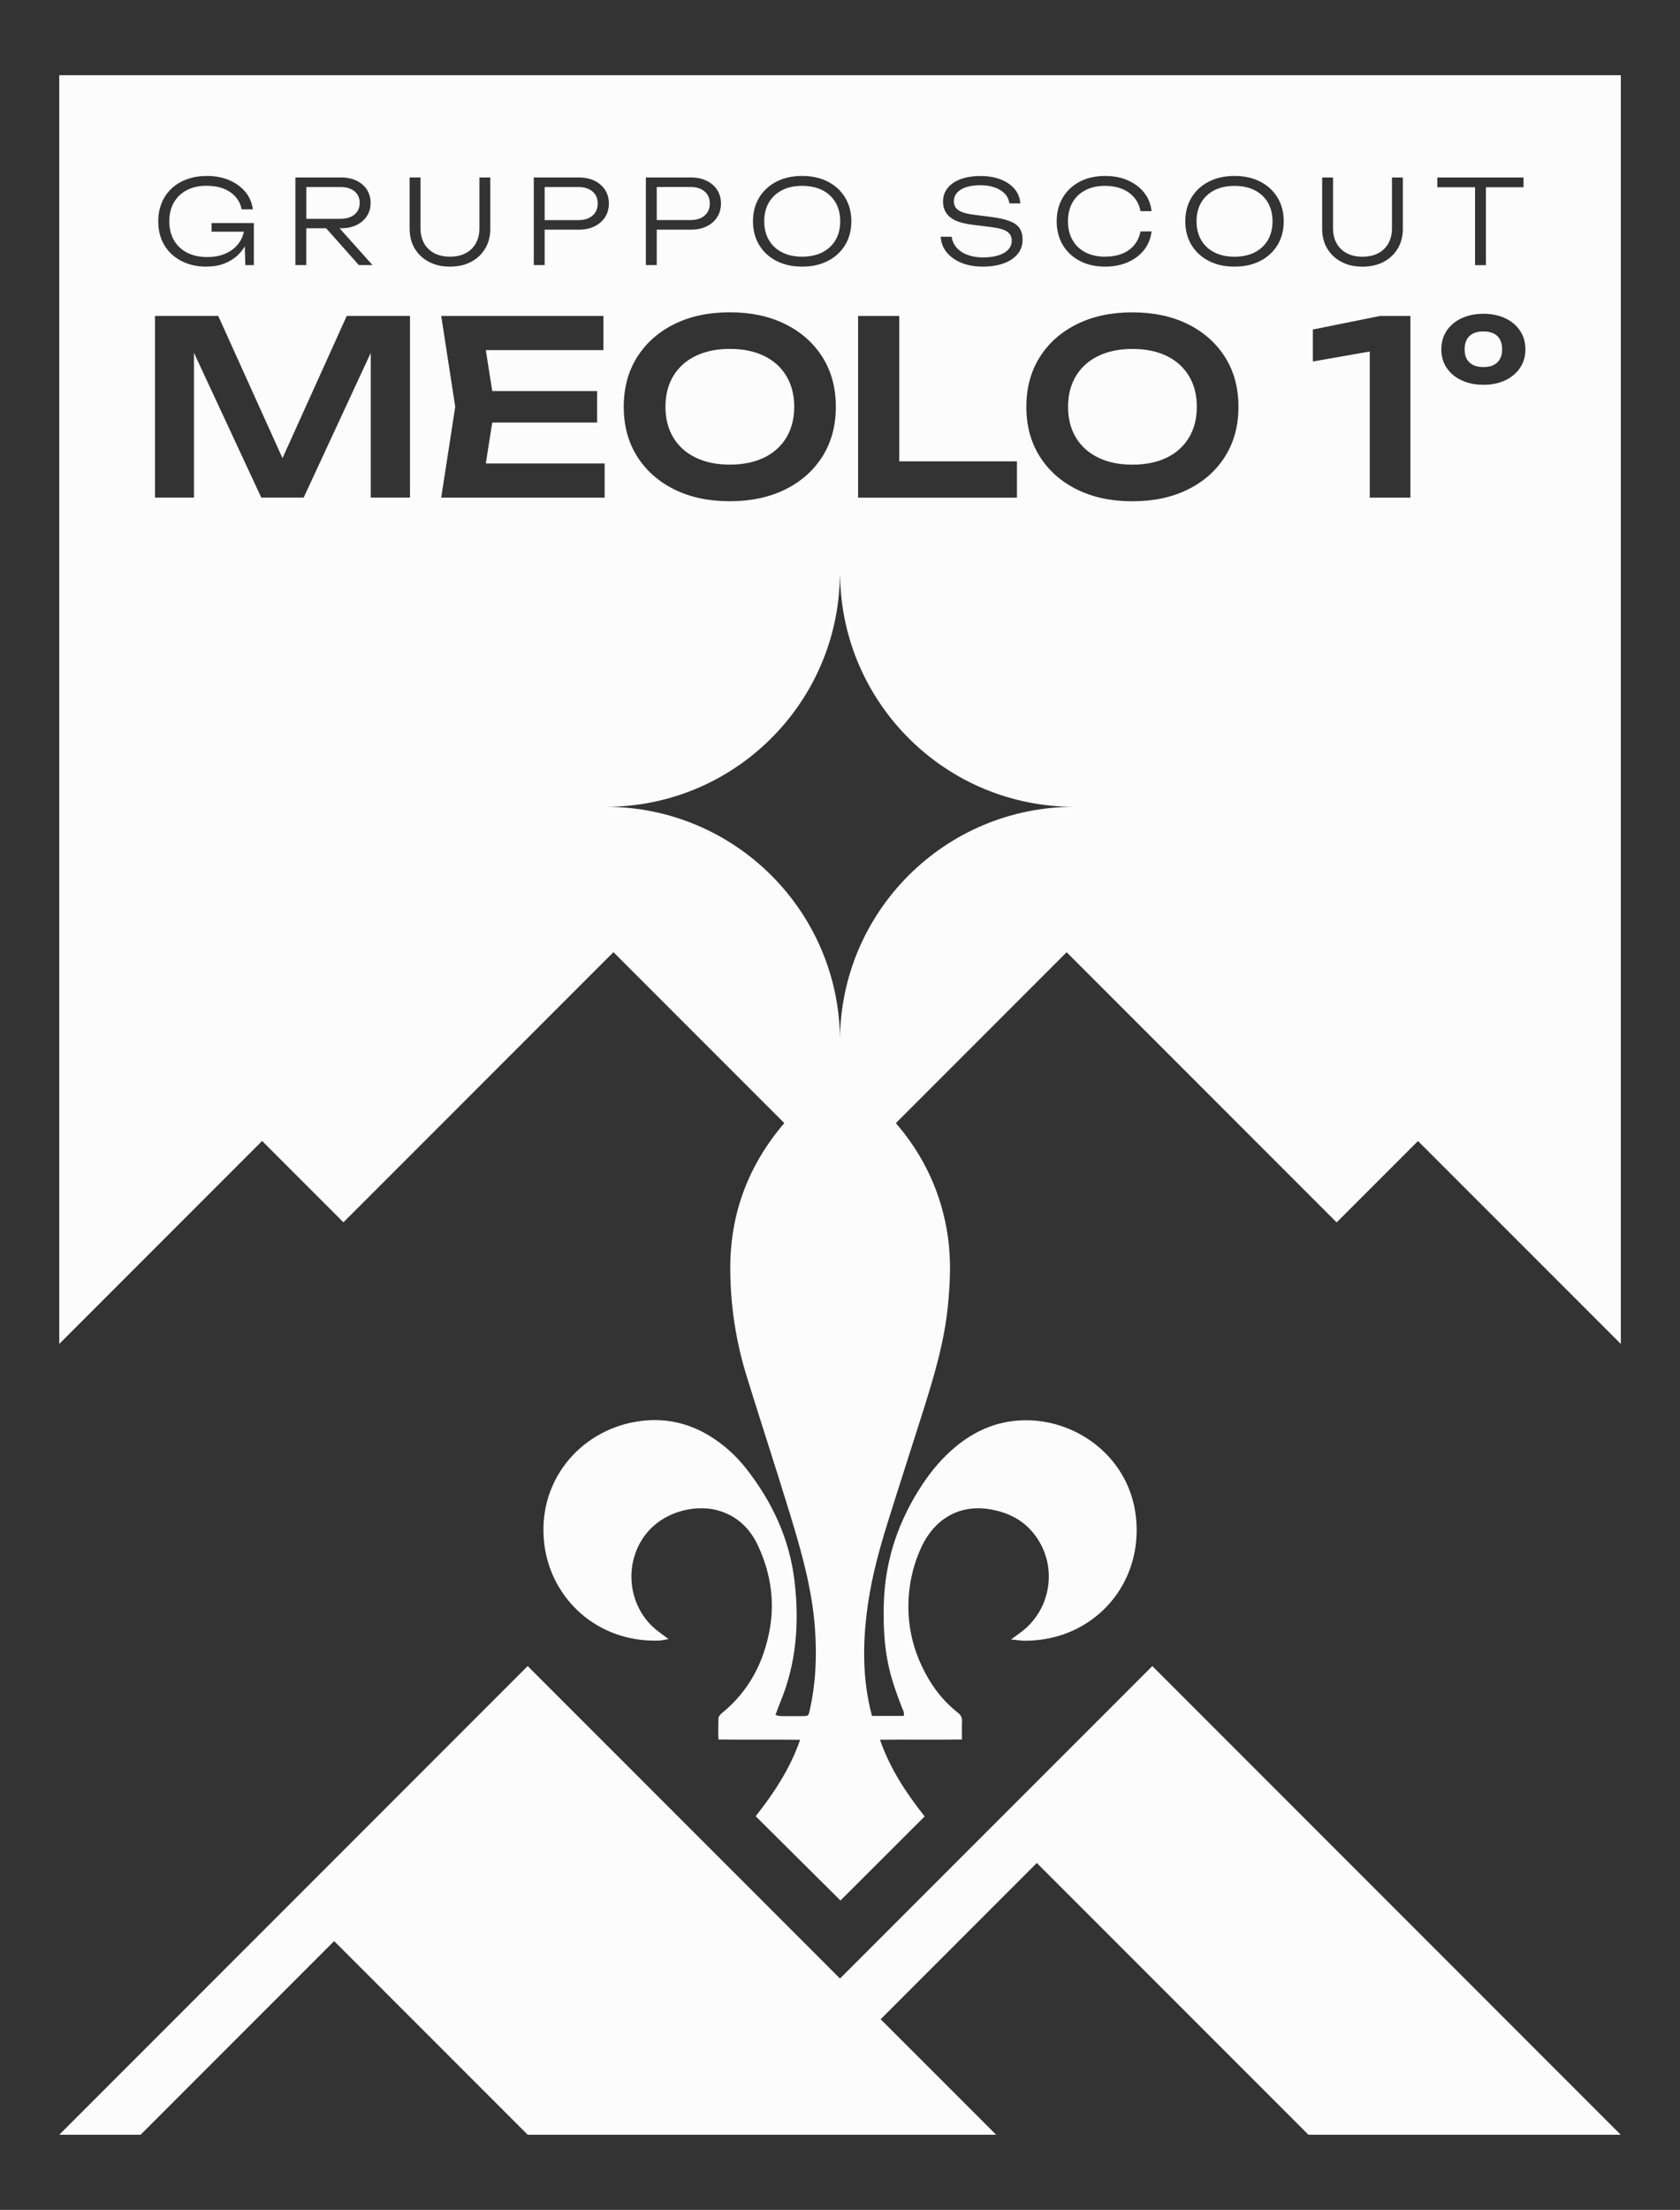
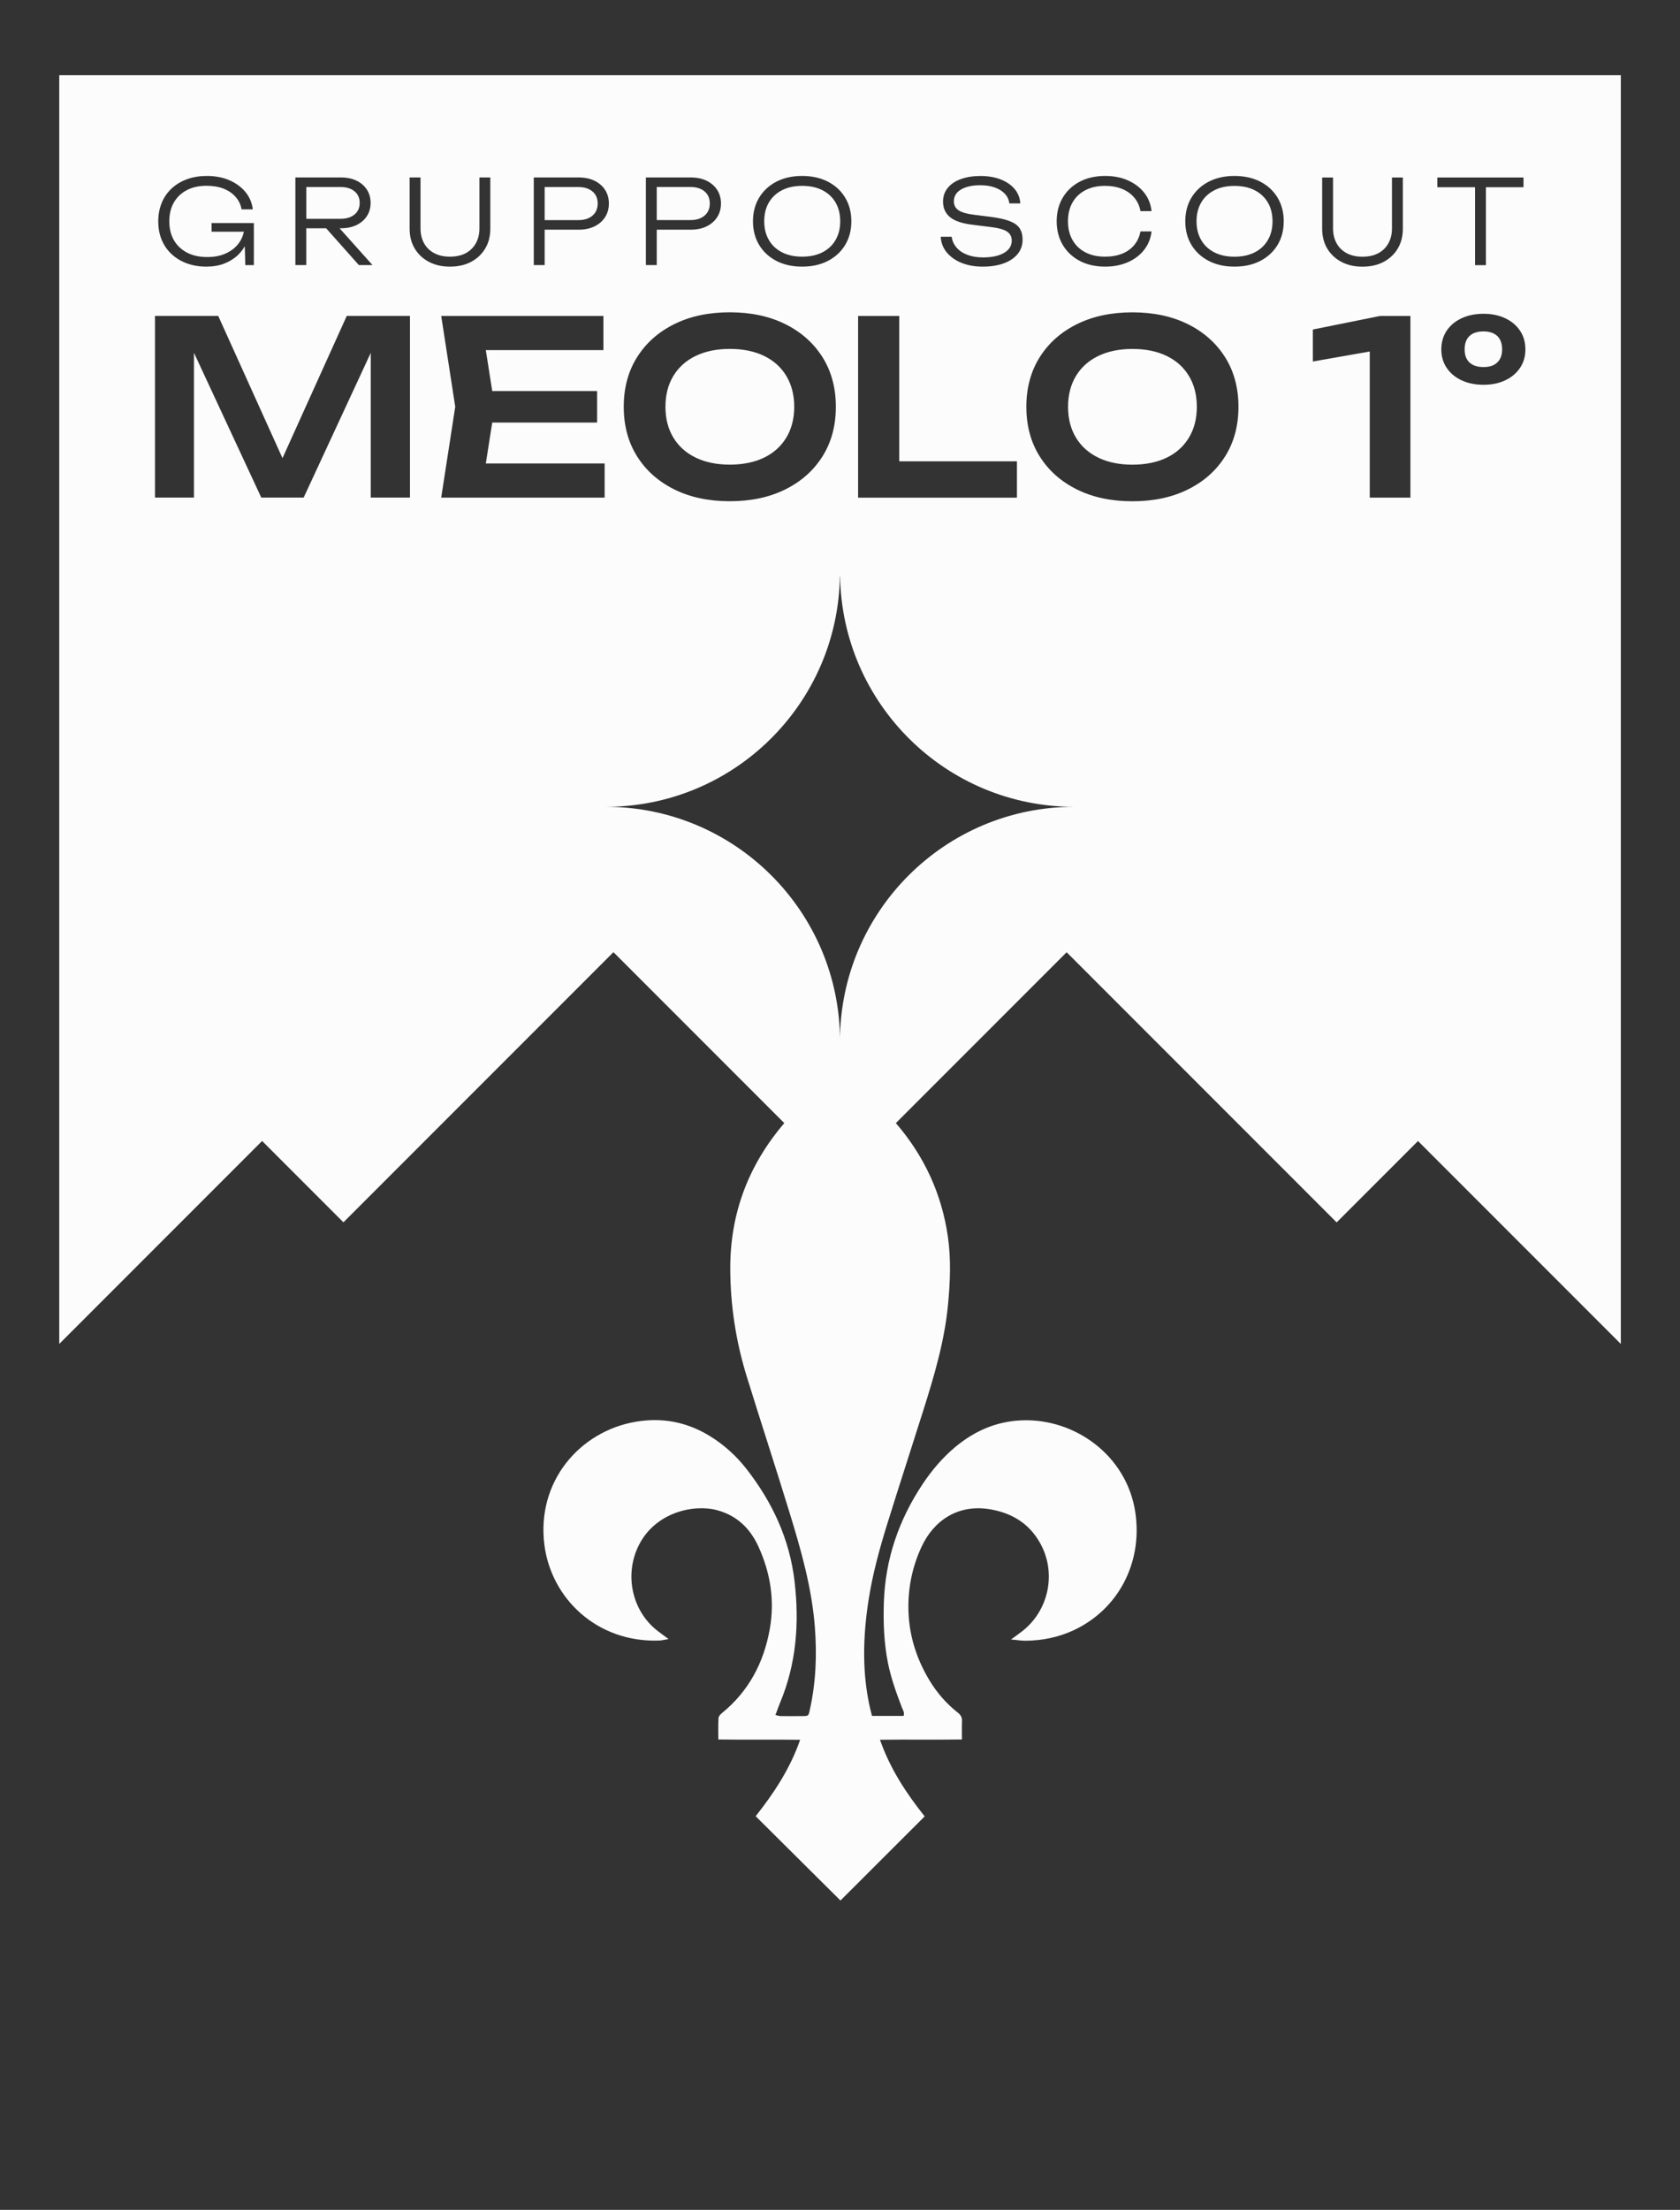
<svg xmlns="http://www.w3.org/2000/svg" id="Livello_1" data-name="Livello 1" viewBox="0 0 400 525.89">
  <rect x="0" y="0" width="400" height="525.89" fill="#333333" stroke="none" />
  <defs>
    <style> .cls-1 { fill: #fcfcfc; } </style>
  </defs>
-   <polygon class="cls-1" points="200 470.83 125.64 396.48 14.11 508.01 33.48 508.01 79.56 461.93 125.64 508.01 237.18 508.01 209.68 480.52 246.86 443.34 311.53 508.01 385.89 508.01 274.36 396.48 200 470.83" />
  <path class="cls-1" d="m62.4,271.51l19.37,19.37,64.29-64.29,40.68,40.68c-8.49,9.91-12.91,21.43-12.87,34.68.03,8.74,1.35,17.3,3.93,25.63,3.36,10.87,6.91,21.68,10.24,32.55,2.71,8.84,5.25,17.73,5.97,27.04.52,6.7.25,13.32-1.23,19.88-.28,1.26-.32,1.31-1.58,1.33-1.78.03-3.57.02-5.35,0-.36,0-.73-.15-1.22-.26.4-1.05.71-1.97,1.08-2.86,3.91-9.32,4.63-19.03,3.47-28.94-1.17-10.04-5.28-18.85-11.45-26.75-2.46-3.15-5.4-5.81-8.82-7.89-5.43-3.31-11.31-4.41-17.55-3.34-13.36,2.28-23.71,14.27-21.73,29.4,1.67,12.68,12.51,23.15,27.25,22.67.64-.02,1.28-.19,2.3-.36-1.17-.87-2.01-1.46-2.8-2.09-5.93-4.73-7.74-13.22-4.34-20.12,3.87-7.88,12.97-9.96,18.64-8.47,4.74,1.24,7.93,4.35,9.9,8.67,2.86,6.26,3.92,12.85,2.69,19.68-1.43,7.96-5,14.75-11.36,19.93-.37.31-.82.78-.84,1.2-.1,1.64-.04,3.29-.04,5.1,6.56.09,12.89-.02,19.48.07-2.45,7.04-6.38,12.86-10.59,18.19,6.89,6.85,13.6,13.52,20.19,20.06,6.54-6.53,13.24-13.22,20.05-20.02-4.32-5.42-8.21-11.26-10.64-18.24,6.64-.08,12.99.02,19.51-.06,0-1.6-.04-2.97.02-4.34.04-.9-.29-1.49-.99-2.04-2.69-2.12-4.92-4.66-6.7-7.59-3.04-5.01-4.82-10.43-5.05-16.29-.21-5.42.81-10.66,3.1-15.58,2.85-6.16,8.58-10.26,16.37-8.93,5.16.88,9.25,3.37,11.85,8,4.02,7.13,2.08,16.26-4.46,21.17-.81.62-1.64,1.2-2.46,1.81,1.13.05,2.27.3,3.4.29,4.01-.03,7.87-.8,11.53-2.5,10.58-4.94,16.45-16.01,14.68-28.01-2-13.55-14.42-22.52-27.22-21.93-5.96.27-11.13,2.56-15.68,6.36-3.02,2.53-5.54,5.5-7.72,8.76-5.71,8.57-8.94,17.94-9.26,28.29-.15,4.78.03,9.53.96,14.24.73,3.68,2,7.18,3.34,10.68.23.6.69,1.2.4,2h-7.52c-.15-.59-.3-1.13-.43-1.68-1.97-8.54-1.73-17.12-.42-25.7.95-6.2,2.6-12.25,4.46-18.24,2.81-9.05,5.76-18.06,8.61-27.1,2.58-8.17,5.02-16.37,5.86-24.96.53-5.45.77-10.9-.01-16.34-1.48-10.28-5.68-19.28-12.39-27.05l40.66-40.66,64.29,64.29,19.37-19.37,48.29,48.29v-183.57s0-118.35,0-118.35H14.11v119.28h0v182.64s48.29-48.29,48.29-48.29ZM289.14,60.06c1.35.69,2.95,1.03,4.78,1.03s3.46-.34,4.81-1.03c1.35-.69,2.4-1.66,3.14-2.93.74-1.27,1.11-2.76,1.11-4.46s-.37-3.22-1.11-4.48c-.74-1.26-1.79-2.23-3.14-2.92-1.35-.69-2.96-1.03-4.81-1.03s-3.43.34-4.78,1.03c-1.35.69-2.4,1.66-3.14,2.92-.74,1.26-1.11,2.75-1.11,4.48s.37,3.19,1.11,4.46c.74,1.27,1.79,2.25,3.14,2.93Zm-27.64,48.85c2.31,1.12,5.02,1.67,8.13,1.67s5.87-.56,8.16-1.67c2.29-1.11,4.05-2.71,5.3-4.78,1.25-2.08,1.87-4.52,1.87-7.32s-.62-5.25-1.87-7.32c-1.25-2.08-3.02-3.67-5.3-4.78-2.29-1.11-5.01-1.67-8.16-1.67s-5.82.56-8.13,1.67c-2.31,1.11-4.08,2.71-5.33,4.78-1.25,2.08-1.87,4.52-1.87,7.32s.62,5.25,1.87,7.32c1.25,2.07,3.03,3.67,5.33,4.78Zm-120.43-57.6c.82-.71,1.24-1.67,1.24-2.88s-.41-2.16-1.24-2.86c-.82-.7-1.94-1.06-3.35-1.06h-8.04v7.87h8.04c1.41,0,2.53-.36,3.35-1.07Zm45.14,8.74c1.35.69,2.95,1.03,4.78,1.03s3.46-.34,4.81-1.03c1.35-.69,2.4-1.66,3.14-2.93.74-1.27,1.11-2.76,1.11-4.46s-.37-3.22-1.11-4.48c-.74-1.26-1.79-2.23-3.14-2.92-1.35-.69-2.96-1.03-4.81-1.03s-3.43.34-4.78,1.03c-1.35.69-2.4,1.66-3.14,2.92-.74,1.26-1.11,2.75-1.11,4.48s.37,3.19,1.11,4.46c.74,1.27,1.79,2.25,3.14,2.93Zm-20.57,48.85c2.31,1.12,5.02,1.67,8.13,1.67s5.87-.56,8.16-1.67c2.29-1.11,4.05-2.71,5.3-4.78,1.25-2.08,1.87-4.52,1.87-7.32s-.63-5.25-1.87-7.32c-1.25-2.08-3.02-3.67-5.3-4.78-2.29-1.11-5.01-1.67-8.16-1.67s-5.82.56-8.13,1.67c-2.31,1.11-4.08,2.71-5.33,4.78-1.25,2.08-1.87,4.52-1.87,7.32s.62,5.25,1.87,7.32c1.25,2.07,3.03,3.67,5.33,4.78Zm2.12-57.6c.82-.71,1.24-1.67,1.24-2.88s-.41-2.16-1.24-2.86c-.82-.7-1.94-1.06-3.35-1.06h-8.04v7.87h8.04c1.41,0,2.53-.36,3.35-1.07Zm185.45,27.57c-1.46,0-2.58.37-3.34,1.1-.77.73-1.15,1.79-1.15,3.17s.38,2.38,1.15,3.11c.77.73,1.88,1.1,3.34,1.1s2.52-.36,3.29-1.1c.77-.73,1.15-1.77,1.15-3.11s-.38-2.44-1.15-3.17c-.77-.73-1.86-1.1-3.29-1.1ZM84.4,51.06c.82-.68,1.24-1.6,1.24-2.77s-.41-2.09-1.24-2.77c-.82-.68-1.93-1.01-3.32-1.01h-8.15v7.56h8.15c1.39,0,2.5-.34,3.32-1.02Zm20.65,24.13h38.62v8.13h-28l1.53,9.74h24.97v7.49h-24.97l-1.53,9.74h28.29v8.13h-38.91l3.34-21.62-3.34-21.62Zm94.95,172.58c0-30.8-24.97-55.77-55.77-55.77,30.49,0,55.25-24.47,55.74-54.84h.05c.5,30.37,25.26,54.84,55.74,54.84-30.8,0-55.77,24.97-55.77,55.77Zm161.92-160.24c-.85,1.27-2.02,2.26-3.52,2.97-1.5.71-3.23,1.07-5.19,1.07s-3.7-.36-5.22-1.07c-1.52-.71-2.7-1.7-3.55-2.97-.85-1.27-1.27-2.73-1.27-4.38s.42-3.17,1.27-4.44c.85-1.27,2.03-2.26,3.55-2.97,1.52-.71,3.26-1.07,5.22-1.07s3.69.36,5.19,1.07c1.5.71,2.67,1.7,3.52,2.97.85,1.27,1.27,2.75,1.27,4.44s-.42,3.11-1.27,4.38Zm-19.7-45.29h20.52v2.31h-8.95v18.55h-2.59v-18.55h-8.98v-2.31Zm-27.42,0h2.59v12.09c0,1.37.29,2.57.86,3.59.57,1.02,1.39,1.8,2.43,2.35,1.05.55,2.28.82,3.71.82s2.72-.27,3.75-.82c1.04-.55,1.84-1.33,2.42-2.35.57-1.02.86-2.21.86-3.59v-12.09h2.59v12.18c0,1.8-.4,3.37-1.21,4.73-.81,1.35-1.93,2.41-3.36,3.17-1.44.76-3.12,1.14-5.05,1.14s-3.56-.38-5-1.14c-1.45-.76-2.57-1.82-3.38-3.17-.81-1.35-1.21-2.93-1.21-4.73v-12.18Zm-2.23,36.18l16.03-3.23h7.21v43.23h-9.68v-34.77l-13.55,2.38v-7.61Zm-28.89-31.39c.98-1.62,2.35-2.89,4.12-3.8,1.76-.91,3.8-1.36,6.12-1.36s4.38.45,6.15,1.36c1.76.91,3.13,2.17,4.11,3.8s1.47,3.5,1.47,5.63-.49,4.01-1.47,5.63c-.98,1.62-2.35,2.89-4.11,3.8-1.76.91-3.81,1.36-6.15,1.36s-4.36-.45-6.12-1.36c-1.76-.91-3.13-2.17-4.12-3.8-.98-1.62-1.47-3.5-1.47-5.63s.49-4.01,1.47-5.63Zm-30.64,0c.96-1.62,2.31-2.89,4.05-3.8,1.73-.91,3.75-1.36,6.05-1.36,2.02,0,3.83.35,5.42,1.06,1.59.71,2.88,1.68,3.87,2.93.98,1.25,1.57,2.71,1.75,4.38h-2.64c-.22-1.22-.7-2.28-1.45-3.18-.74-.9-1.71-1.59-2.89-2.09-1.19-.49-2.56-.74-4.11-.74-1.78,0-3.33.34-4.66,1.03-1.33.69-2.35,1.66-3.07,2.92-.72,1.26-1.08,2.75-1.08,4.48s.36,3.19,1.08,4.46c.72,1.27,1.75,2.25,3.07,2.93,1.32.69,2.88,1.03,4.66,1.03,1.56,0,2.93-.24,4.11-.72,1.19-.48,2.15-1.18,2.89-2.09.74-.91,1.22-1.97,1.45-3.2h2.64c-.19,1.65-.77,3.1-1.75,4.37-.98,1.26-2.27,2.24-3.87,2.95-1.59.7-3.4,1.06-5.42,1.06-2.3,0-4.31-.45-6.05-1.36-1.73-.91-3.08-2.17-4.05-3.8-.96-1.62-1.45-3.5-1.45-5.63s.48-4.01,1.45-5.63Zm-5.5,37.99c2.11-3.36,5.06-5.99,8.85-7.87,3.79-1.88,8.19-2.82,13.23-2.82s9.44.94,13.23,2.82c3.78,1.88,6.73,4.51,8.85,7.87,2.11,3.36,3.17,7.29,3.17,11.79s-1.06,8.43-3.17,11.79c-2.11,3.36-5.06,5.99-8.85,7.87-3.79,1.88-8.2,2.82-13.23,2.82s-9.44-.94-13.23-2.82c-3.79-1.88-6.74-4.51-8.85-7.87-2.11-3.36-3.17-7.29-3.17-11.79s1.06-8.43,3.17-11.79Zm-7.81-29.94c-.77-.5-2.12-.86-4.05-1.08l-4-.5c-2.54-.3-4.37-.9-5.48-1.82-1.11-.92-1.67-2.15-1.67-3.71,0-1.24.37-2.32,1.11-3.24s1.78-1.62,3.13-2.11c1.34-.49,2.91-.74,4.68-.74s3.42.27,4.81.82c1.39.55,2.5,1.31,3.32,2.28.82.97,1.27,2.12,1.35,3.43h-2.61c-.11-.89-.46-1.65-1.06-2.29-.59-.64-1.39-1.14-2.39-1.5-1-.36-2.16-.54-3.48-.54-1.91,0-3.43.34-4.57,1.01-1.14.68-1.71,1.62-1.71,2.82,0,.93.38,1.64,1.13,2.14.75.5,2.03.86,3.85,1.08l3.95.5c1.82.24,3.27.57,4.37.99,1.09.42,1.88.98,2.35,1.7.47.71.71,1.62.71,2.71,0,1.32-.39,2.46-1.18,3.42-.79.96-1.89,1.71-3.31,2.22-1.42.52-3.08.78-4.99.78s-3.6-.3-5.07-.9c-1.47-.6-2.65-1.44-3.52-2.5-.87-1.07-1.34-2.3-1.42-3.71h2.61c.13.98.52,1.84,1.17,2.59.65.74,1.51,1.32,2.59,1.72,1.08.41,2.31.61,3.7.61,2.09,0,3.76-.36,4.99-1.07,1.23-.71,1.85-1.69,1.85-2.93,0-.95-.38-1.67-1.15-2.17Zm-35.42,20.11h9.8v34.59h28.02v8.65h-37.82v-43.23Zm-23.56-28.16c.98-1.62,2.35-2.89,4.11-3.8,1.76-.91,3.8-1.36,6.12-1.36s4.38.45,6.14,1.36c1.76.91,3.13,2.17,4.11,3.8.98,1.62,1.47,3.5,1.47,5.63s-.49,4.01-1.47,5.63c-.98,1.62-2.35,2.89-4.11,3.8-1.76.91-3.81,1.36-6.14,1.36s-4.36-.45-6.12-1.36c-1.76-.91-3.13-2.17-4.11-3.8-.98-1.62-1.47-3.5-1.47-5.63s.49-4.01,1.47-5.63Zm-26.97-4.8h10.68c1.45,0,2.71.26,3.78.78,1.07.52,1.91,1.25,2.52,2.18.6.94.9,2.02.9,3.24s-.3,2.3-.9,3.24c-.6.94-1.44,1.67-2.52,2.2-1.08.53-2.34.79-3.78.79h-8.09v8.42h-2.59v-20.85Zm-2.1,42.78c2.11-3.36,5.06-5.99,8.85-7.87,3.78-1.88,8.19-2.82,13.23-2.82s9.44.94,13.23,2.82c3.78,1.88,6.73,4.51,8.85,7.87,2.11,3.36,3.17,7.29,3.17,11.79s-1.06,8.43-3.17,11.79c-2.11,3.36-5.06,5.99-8.85,7.87-3.79,1.88-8.2,2.82-13.23,2.82s-9.45-.94-13.23-2.82c-3.79-1.88-6.74-4.51-8.85-7.87-2.11-3.36-3.17-7.29-3.17-11.79s1.06-8.43,3.17-11.79Zm-24.59-42.78h10.68c1.45,0,2.71.26,3.78.78,1.07.52,1.91,1.25,2.52,2.18.6.94.9,2.02.9,3.24s-.3,2.3-.9,3.24c-.6.94-1.44,1.67-2.52,2.2-1.08.53-2.34.79-3.78.79h-8.09v8.42h-2.59v-20.85Zm-29.56,0h2.59v12.09c0,1.37.29,2.57.86,3.59.57,1.02,1.39,1.8,2.43,2.35,1.05.55,2.28.82,3.71.82s2.72-.27,3.75-.82c1.04-.55,1.84-1.33,2.42-2.35.57-1.02.86-2.21.86-3.59v-12.09h2.59v12.18c0,1.8-.4,3.37-1.21,4.73-.81,1.35-1.93,2.41-3.36,3.17-1.44.76-3.12,1.14-5.05,1.14s-3.56-.38-5-1.14c-1.45-.76-2.57-1.82-3.38-3.17-.81-1.35-1.21-2.93-1.21-4.73v-12.18Zm-27.19,0h10.84c1.41,0,2.64.25,3.7.76,1.06.51,1.88,1.22,2.47,2.13.59.91.89,1.96.89,3.17s-.3,2.23-.89,3.14c-.59.91-1.42,1.62-2.47,2.13-1.06.51-2.29.76-3.7.76h-.33l7.84,8.76h-3.25l-7.79-8.76h-4.73v8.76h-2.59v-20.85Zm-31.82,5.99c.56-1.33,1.36-2.46,2.39-3.41,1.03-.95,2.25-1.67,3.67-2.18,1.42-.51,2.97-.76,4.66-.76,2.04,0,3.85.35,5.42,1.04,1.58.7,2.85,1.64,3.81,2.82.96,1.19,1.54,2.55,1.72,4.09h-2.67c-.2-1.13-.68-2.12-1.42-2.96-.74-.84-1.69-1.5-2.85-1.96-1.16-.46-2.52-.69-4.07-.69-1.8,0-3.36.34-4.68,1.03-1.33.69-2.35,1.66-3.09,2.92-.73,1.26-1.1,2.76-1.1,4.5s.37,3.25,1.11,4.52c.74,1.27,1.79,2.25,3.14,2.95,1.35.7,2.95,1.04,4.78,1.04s3.33-.32,4.66-.97c1.33-.65,2.36-1.54,3.1-2.68.47-.72.78-1.52.97-2.38h-7.7v-2.06h10.07v10.01h-2.03l-.13-4.49c-.44.78-.99,1.48-1.65,2.11-.91.86-1.99,1.53-3.25,2.02-1.26.48-2.68.72-4.25.72-1.67,0-3.2-.25-4.6-.76-1.4-.51-2.61-1.24-3.64-2.18-1.03-.95-1.82-2.08-2.38-3.41-.56-1.33-.83-2.8-.83-4.43s.28-3.11.85-4.43Zm-1.61,26.96h15.05l15.3,33.85,15.3-33.85h15.05v43.23h-9.34v-34.43l-15.97,34.43h-10.09l-16.03-34.46v34.46h-9.28v-43.23Z" />
</svg>